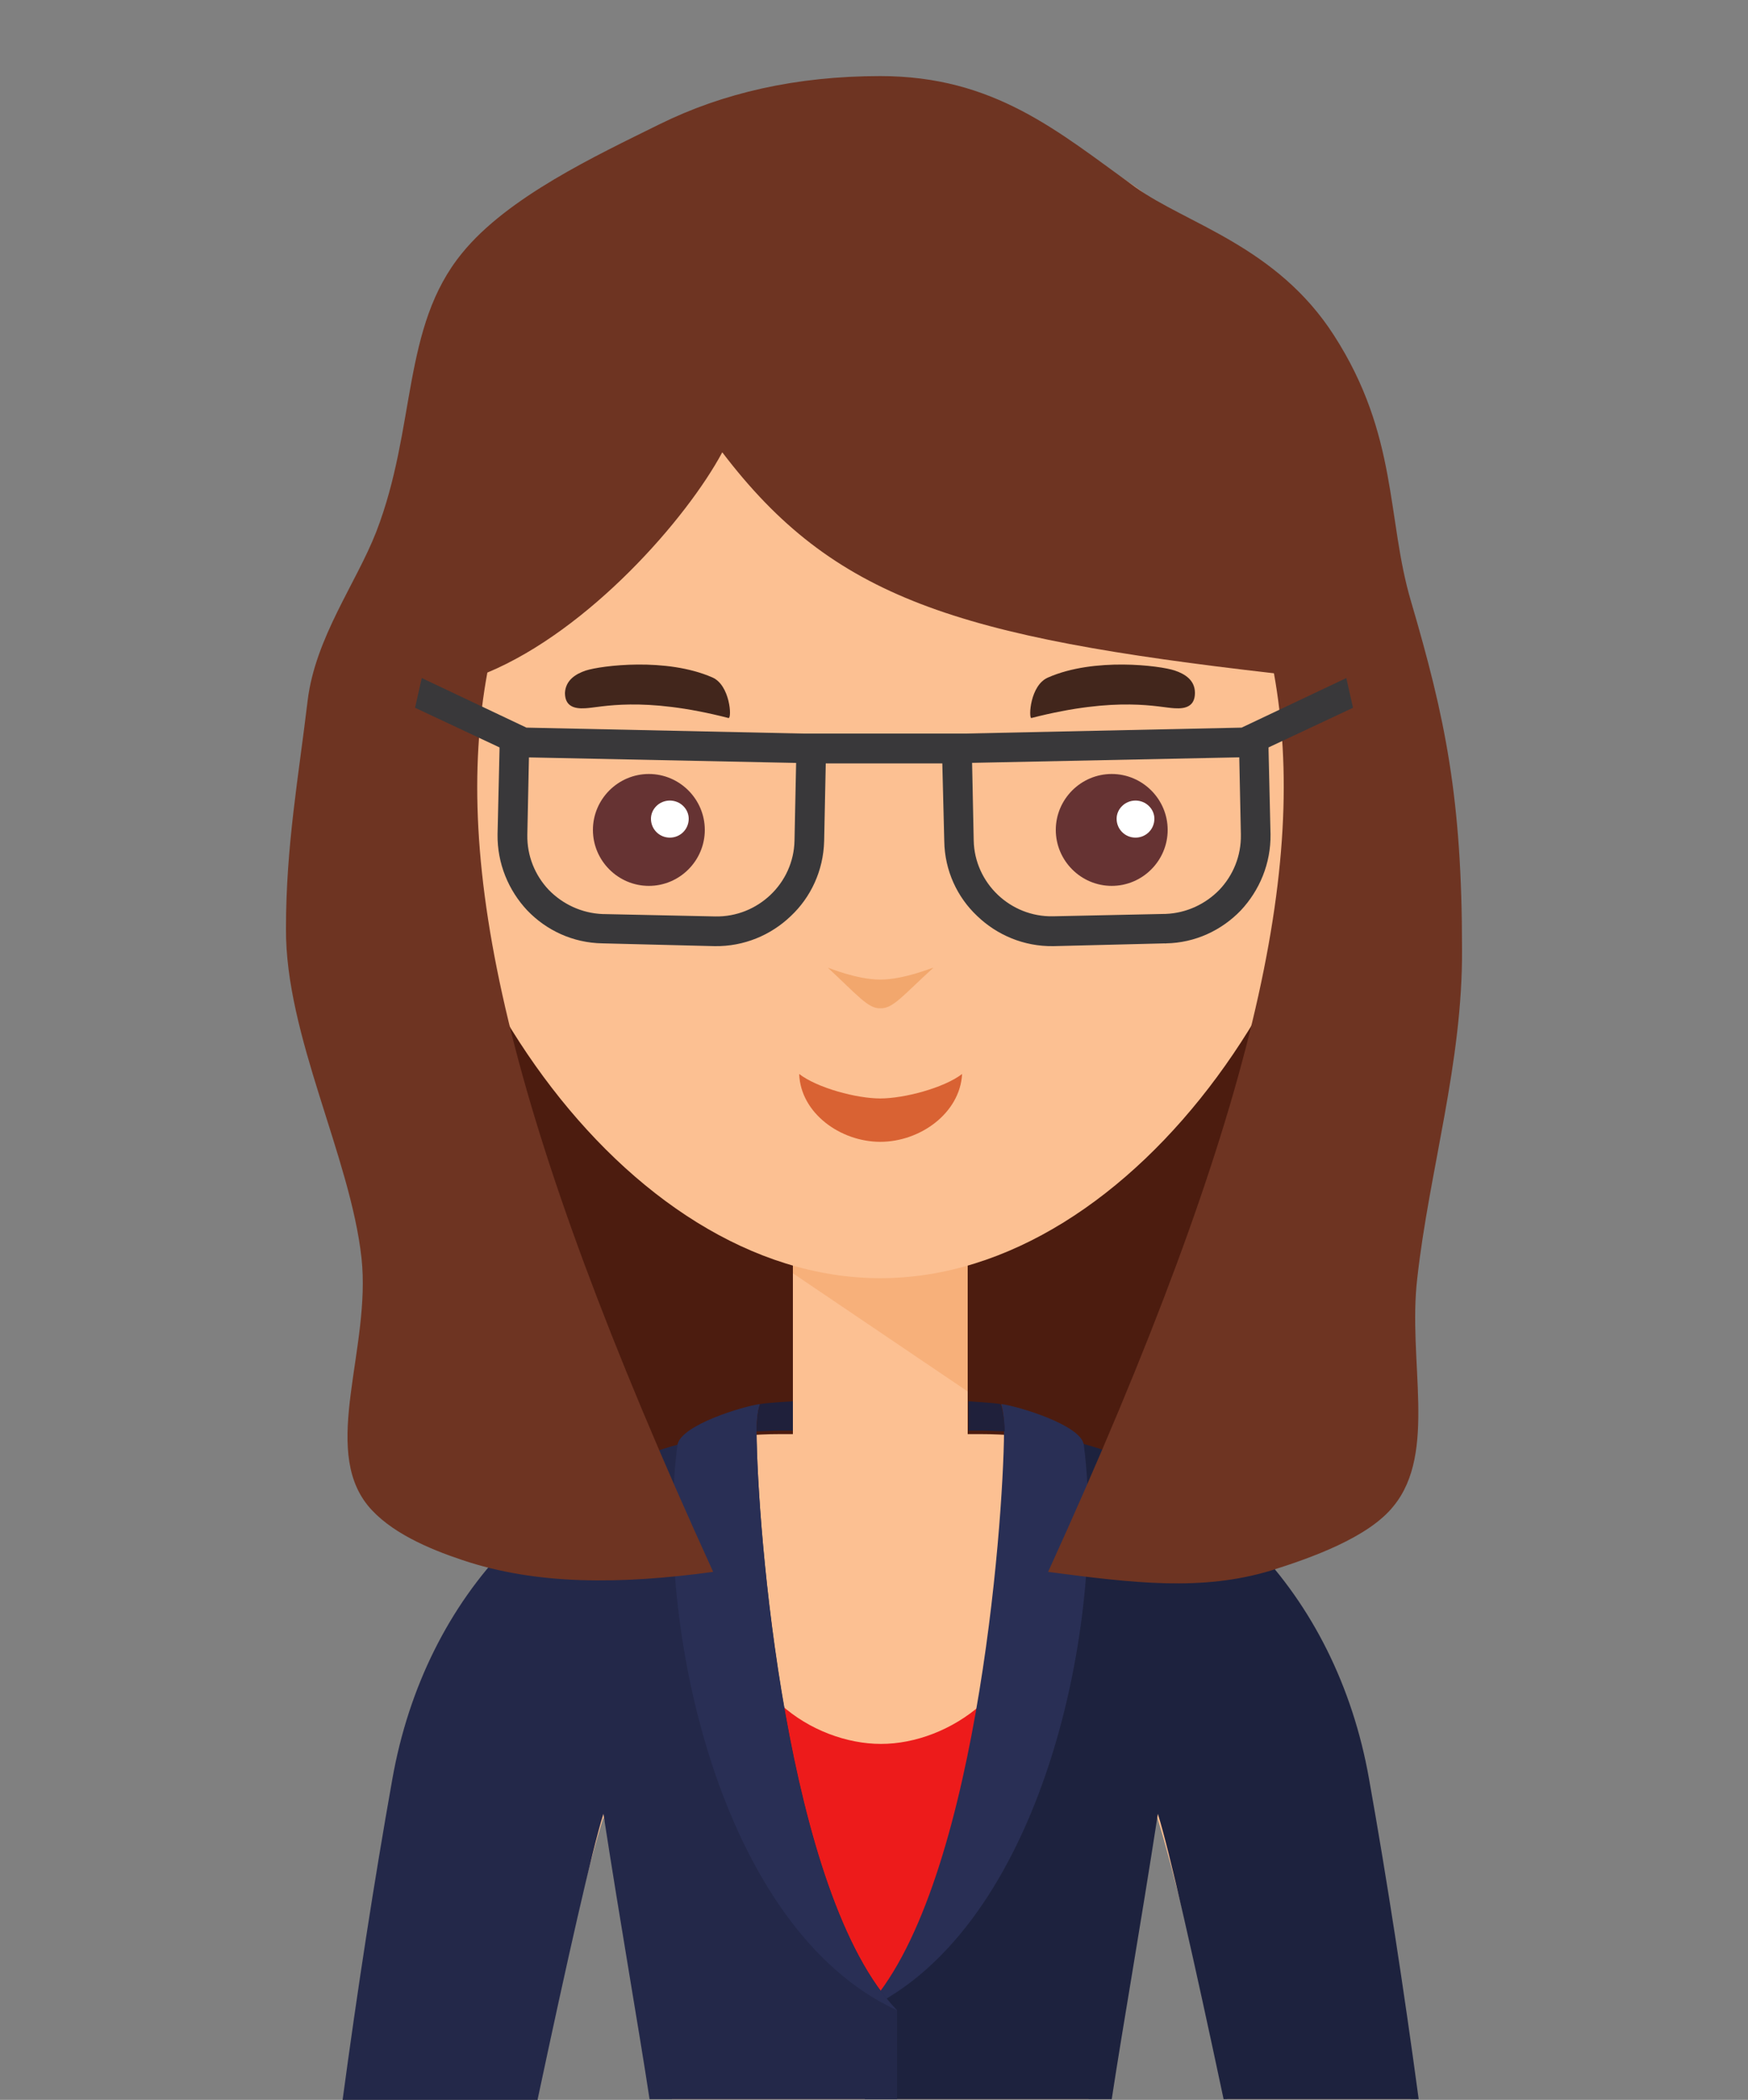
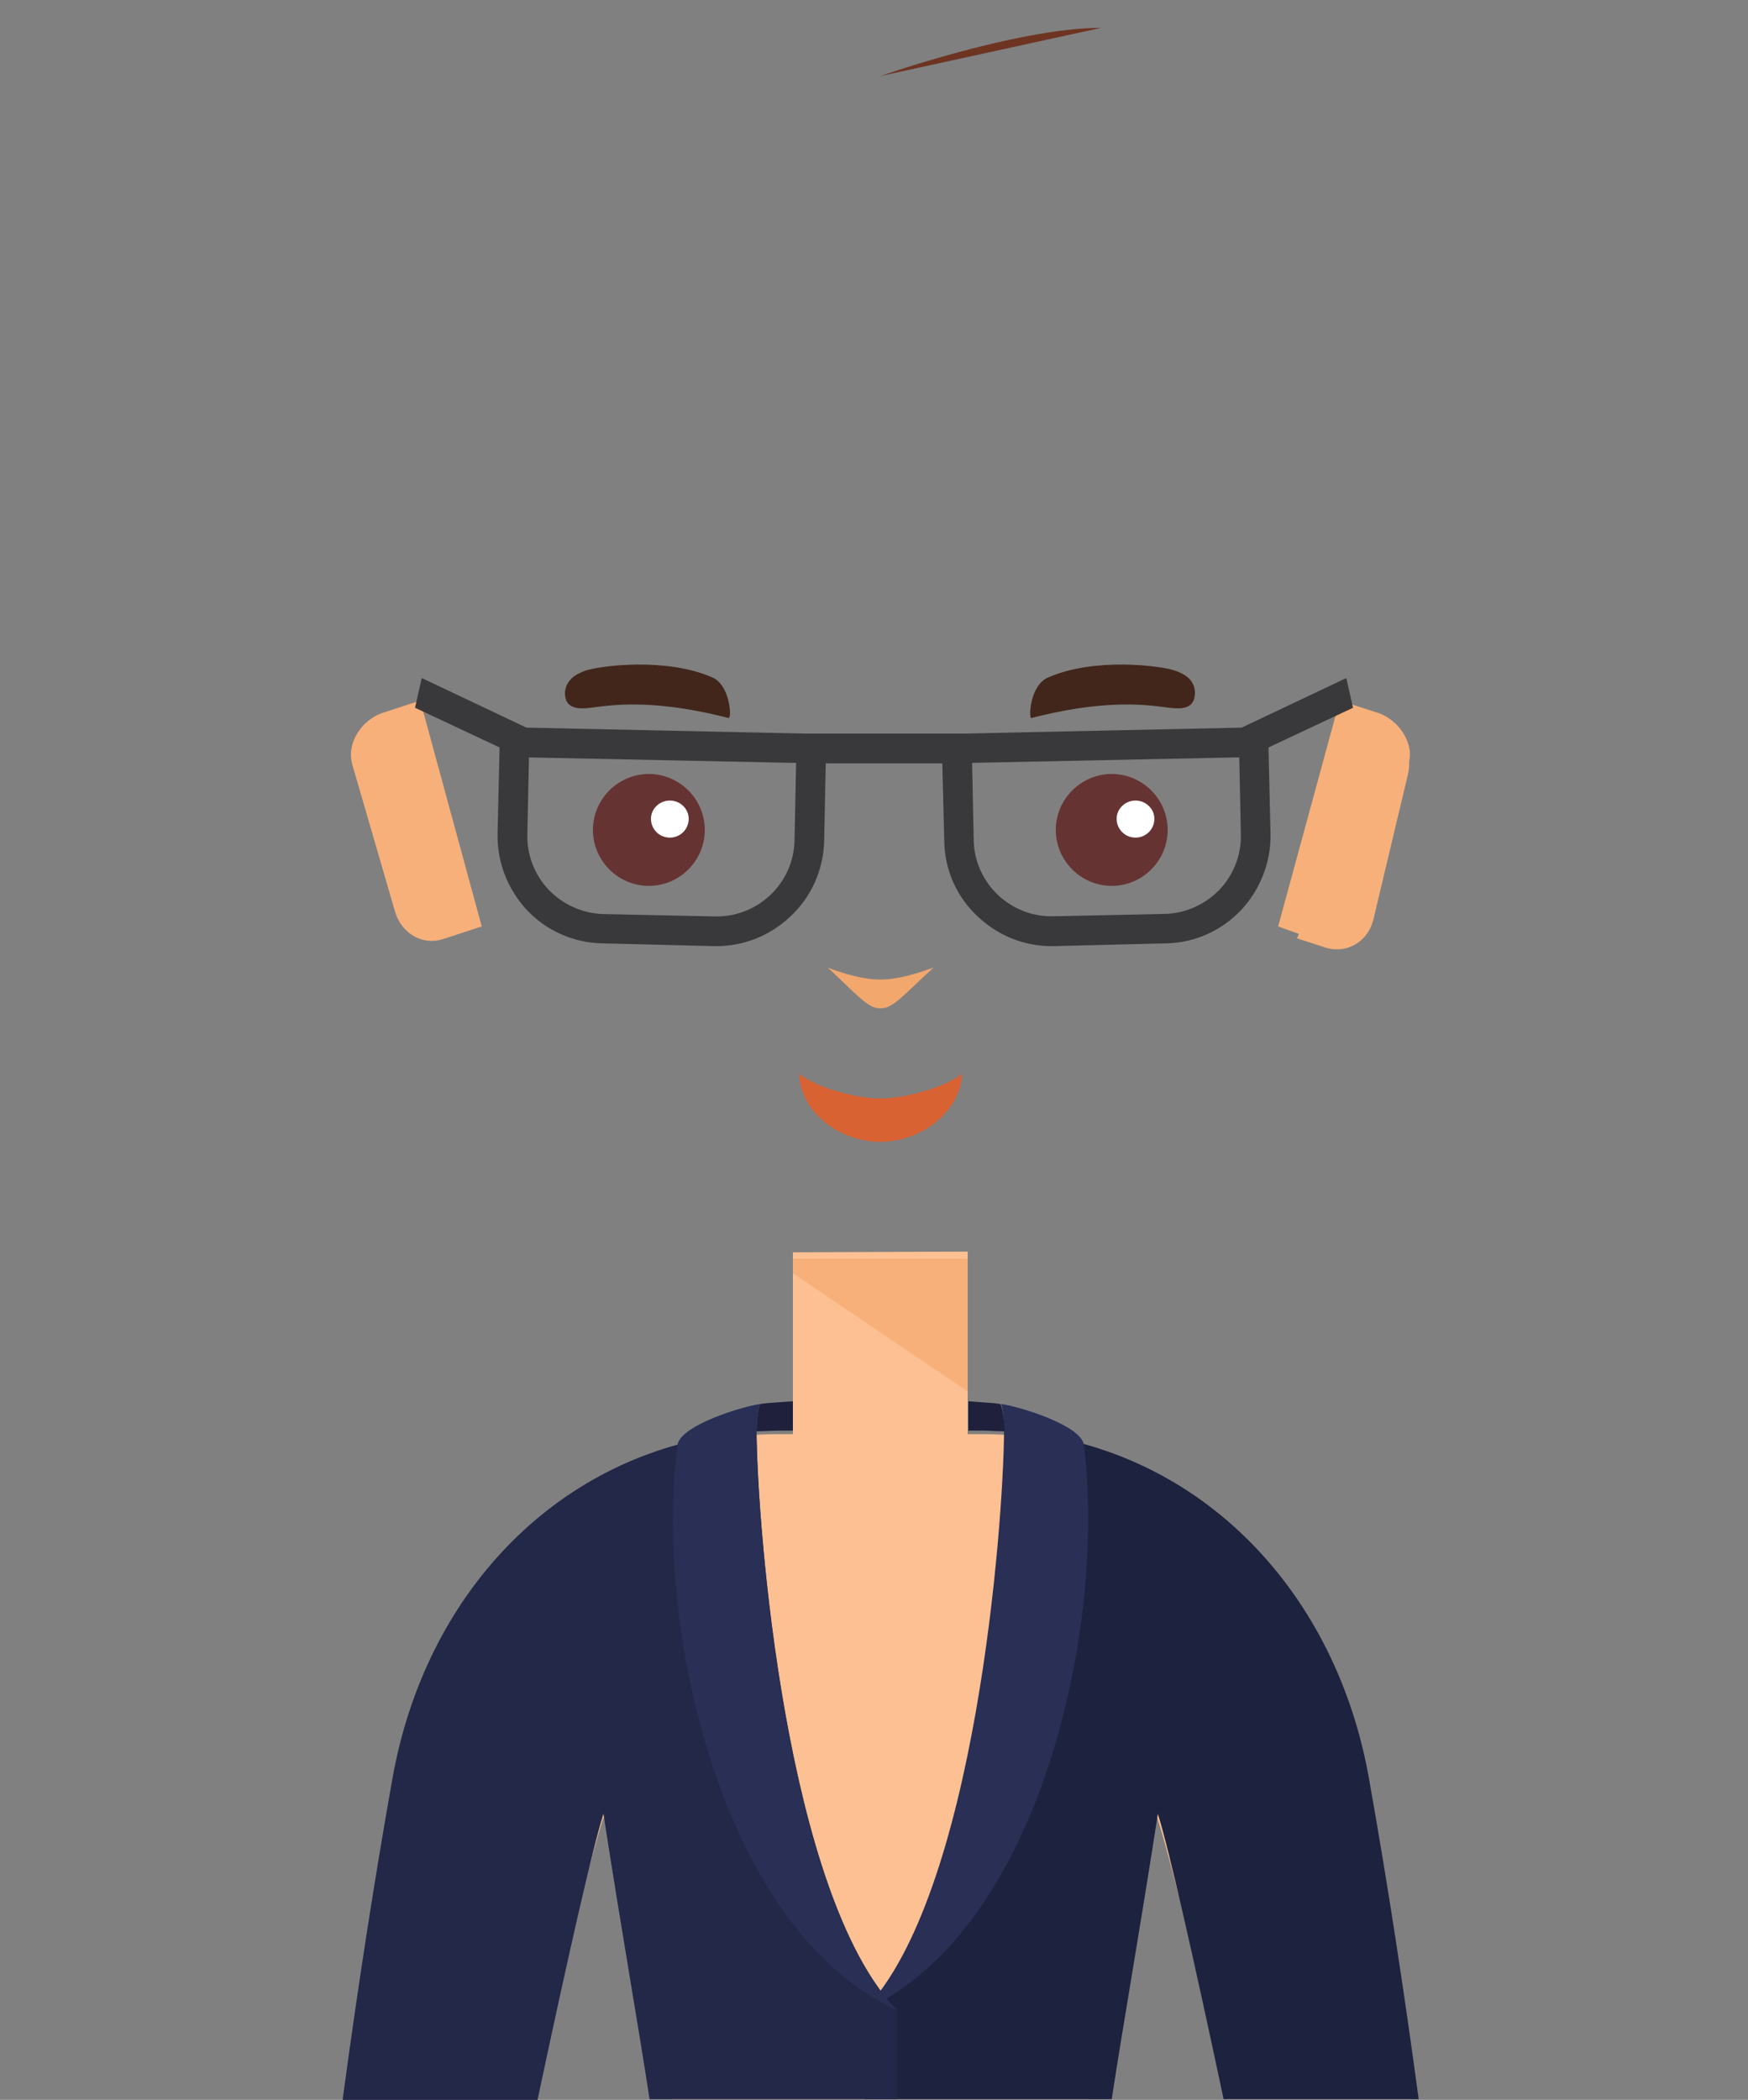
<svg xmlns="http://www.w3.org/2000/svg" id="Capa_1" viewBox="0 0 250 300.28">
  <rect x="0" y="0" width="250" height="300.28" fill="#808080" stroke="none" />
  <defs>
    <style>.cls-1{fill:#39383a;}.cls-2{fill:#232849;}.cls-2,.cls-3,.cls-4,.cls-5,.cls-6,.cls-7,.cls-8,.cls-9,.cls-10,.cls-11,.cls-12,.cls-13,.cls-14{fill-rule:evenodd;}.cls-3{fill:#6e3422;}.cls-4{fill:#292f55;}.cls-5{fill:#633;}.cls-6{fill:#fff;}.cls-7{fill:#ed1b1b;}.cls-8{fill:#f7b07a;}.cls-15{fill:#d96233;}.cls-9{fill:none;}.cls-10{fill:#42261c;}.cls-11{fill:#1f203b;}.cls-12{fill:#1d223e;}.cls-13{fill:#fcc092;}.cls-16{fill:#4c1c0f;}.cls-14{fill:#f2a76d;}</style>
  </defs>
  <polygon class="cls-9" points="39.11 299.98 250 299.98 250 0 0 0 0 300 250 300 250 299.98 39.11 299.98" />
  <g>
-     <rect class="cls-16" x="66" y="140.08" width="120.9" height="78.6" />
    <path class="cls-13" d="M76.3,300.18c4.1-18.1,7.8-33.3,10-40.3,5.1,13.9,6.8,25.7,9.8,40.3h59.6c3-14.6,4.7-26.4,9.8-40.3,2.2,7,5.9,22.1,10,40.3h26.3c-2.9-20.2-5.7-36.9-7.2-45.3-5.2-29.4-26.1-49.8-54.3-49.8h-1.9v-26.1l-25,.1v26h-1.9c-28.2,0-49.2,20.4-54.4,49.8-1.5,8.4-4.2,25-7.1,45.3h26.3Z" />
    <polygon class="cls-8" points="113.4 179.98 138.4 179.98 138.4 198.98 113.4 182.08 113.4 179.98" />
    <path class="cls-8" d="M197.2,103.18l-3-1c-1.1,10.9-4.2,21.9-8.7,32l4,1.3c3.1,1,6.1-.8,6.9-3.9l5-21c.7-3.1-1.2-6.4-4.2-7.4h0Z" />
-     <path class="cls-13" d="M125.9,14.88c38,0,68.8,34.9,68.8,78s-32.1,89.9-68.8,89.9S57.1,135.98,57.1,92.88,87.9,14.88,125.9,14.88h0Z" />
    <path class="cls-5" d="M92.8,126.68c4.4,0,8-3.6,8-8s-3.6-8-8-8-8,3.6-8,8,3.6,8,8,8h0Z" />
    <path class="cls-5" d="M159,126.68c4.4,0,8-3.6,8-8s-3.6-8-8-8-8,3.6-8,8,3.6,8,8,8h0Z" />
    <path class="cls-6" d="M162.4,119.78c1.5,0,2.7-1.2,2.7-2.7,0-1.4-1.2-2.6-2.7-2.6s-2.7,1.2-2.7,2.6c0,1.5,1.2,2.7,2.7,2.7h0Z" />
    <path class="cls-14" d="M118.4,138.38c.1,0,4.1,1.7,7.5,1.7s7.4-1.7,7.6-1.7c-4.3,3.9-5.8,5.9-7.6,5.8-1.7,.1-3.3-1.9-7.5-5.8h0Z" />
    <path class="cls-15" d="M114.3,153.58c2.6,2,8.2,3.5,11.6,3.5s9.1-1.5,11.7-3.5c-.3,5.6-6,9.7-11.7,9.7-5.7,0-11.4-4.1-11.6-9.7h0Z" />
    <path class="cls-6" d="M95.8,119.78c1.5,0,2.7-1.2,2.7-2.7,0-1.4-1.2-2.6-2.7-2.6s-2.7,1.2-2.7,2.6c0,1.5,1.2,2.7,2.7,2.7h0Z" />
-     <path class="cls-8" d="M54.6,103.18l3-1c1.1,10.9,4.2,21.9,8.7,32l-4,1.3c-3.1,1-6.2-.8-6.9-3.9l-5-21c-.7-3.1,1.2-6.4,4.2-7.4h0Z" />
    <path class="cls-8" d="M54.6,101.98l5.5-1.8,8.8,32.3-5.5,1.8c-3.1,1-6-.9-6.9-3.9l-6.1-21c-.9-3,1.2-6.3,4.2-7.4h0Z" />
    <path class="cls-8" d="M197.2,101.98l-5.6-1.8-8.8,32.3,5,1.8c3,1.1,5.9-.9,6.9-3.9l6.7-21c1-2.9-1.2-6.3-4.2-7.4h0Z" />
    <path class="cls-10" d="M83.8,95.88c2.2-.7,11.5-1.9,18.1,1,2.5,1.1,2.8,5.8,2.3,5.8-12.4-3.2-18.3-1.5-20.5-1.4-1.6,.1-2.9-.3-2.9-2.2h0c.1-1.8,1.5-2.7,3-3.2h0Z" />
    <path class="cls-10" d="M168,95.88c-2.1-.7-11.5-1.9-18.1,1-2.6,1.1-2.8,5.8-2.4,5.8,12.4-3.2,18.3-1.5,20.5-1.4,1.6,.1,2.9-.3,2.9-2.2h0c0-1.8-1.4-2.7-2.9-3.2h0Z" />
    <path class="cls-12" d="M159,300.18c1.6-10.5,4-24,6.6-40.8,1.6,5.1,5.2,21,9.4,40.8h27.9c-2.1-15.6-4.5-31.2-7.1-45.8-4.7-26.6-23.4-45.9-47.6-49.3-1.5-.2-3-.4-4.5-.5-.1,13.6-4.1,66.3-20,82.8v12.8h35.3Z" />
-     <path class="cls-7" d="M140.3,243.78c-4.1,3.6-9.4,5.6-14.3,5.6s-10.3-2-14.3-5.6c2.7,15.6,7.6,32.2,14.3,41.4,6.7-9.2,11.6-25.8,14.3-41.4h0Z" />
    <path class="cls-4" d="M143.6,204.68c-.1,13.6-4.1,66.3-20,82.8,25.5-11.7,34.7-55.7,31.4-80.9-.4-2.8-9.4-5.5-11.8-5.8,.3,1,.5,3,.4,3.9h0Z" />
    <path class="cls-2" d="M76.9,300.18c4.2-19.8,7.8-35.7,9.4-40.8,2.6,16.8,5,30.3,6.6,40.8h35.4v-12.7c-15.9-16.4-20-69.2-20.1-82.8-1.5,.1-3.1,.2-4.5,.5-24.2,3.4-42.9,22.6-47.6,49.3-2.6,14.6-5,30.2-7.1,45.8h27.9v-.1Z" />
    <path class="cls-4" d="M108.2,204.68c.1,13.6,4.1,66.3,20.1,82.8-25.5-11.7-34.8-55.7-31.4-80.9,.5-2.8,9.4-5.5,11.8-5.8-.4,1-.5,3-.5,3.9h0Z" />
    <path class="cls-11" d="M143.1,200.78c-1.2-.2-3.5-.3-4.6-.4v4.2h1.9c1.1,0,2.2,.1,3.3,.1,0-.9-.2-2.9-.6-3.9h0Z" />
    <path class="cls-11" d="M108.7,200.78c1.2-.2,3.5-.3,4.7-.4v4.2h-1.9c-1.1,0-2.2,.1-3.3,.1,0-.9,.1-2.9,.5-3.9h0Z" />
-     <path class="cls-3" d="M125.9,10.88c16.3,0,25.4,7.9,36.5,15.9,7.2,5.2,20.2,8.4,28.4,21.2,9.2,14.3,7.5,26.2,11,38,4.9,16.7,7.3,28.1,7.3,49.8,.1,16.2-4.7,31.7-6.4,47-1.4,11.8,2.9,24.9-3.4,32.6-3.6,4.5-11.8,7.4-17.5,9.2-9.9,3-19.7,1.8-31.9,.2,29.9-65.6,37.2-101.3,32.3-128.5-45.4-5.2-63-10.7-78.9-31.6-5.1,9.5-19,25.4-33.6,31.5-5,27.2,2.3,62.9,32.3,128.6-13.3,1.8-25.2,1.9-35.9-1.7-4.8-1.6-10.4-4-13.5-7.8-6.7-8.3,.5-22.5-.9-35.4-1.6-14.5-10.9-31.8-10.8-47.1,0-11.8,1.8-21.7,3.1-32.6,1.1-9,6.9-16.7,9.8-24.1,5.8-15,3.6-29.3,12.3-39.9,6.5-8,19.1-13.9,28.2-18.4s19.6-6.9,31.6-6.9h0Z" />
+     <path class="cls-3" d="M125.9,10.88s19.6-6.9,31.6-6.9h0Z" />
    <path class="cls-1" d="M113.86,109.1l-38.21-.79-.23,11h0v.06c-.06,3.06,1.13,5.84,3.06,7.88,1.98,2.04,4.71,3.34,7.71,3.46h.06l16.04,.34c3.06,.06,5.84-1.13,7.88-3.06,2.1-1.98,3.4-4.76,3.46-7.77l.23-11.11Zm24.15-4.2l39.57-.85,14.97-7.09,.96,4.25-12.08,5.67v.4l.28,12.02h0c.06,4.2-1.59,8.05-4.25,10.89-2.72,2.83-6.52,4.65-10.72,4.71l-.06,.06h0v-.06l-16.04,.4c-4.2,.06-8.05-1.59-10.88-4.31-2.83-2.66-4.65-6.46-4.71-10.71l-.28-11.11h-16.67l-.23,11.11c-.11,4.25-1.93,8.05-4.76,10.71-2.83,2.72-6.69,4.37-10.89,4.31l-16.04-.4v.06h0v-.06c-4.25-.06-8.05-1.87-10.77-4.71-2.66-2.83-4.31-6.69-4.25-10.89h0l.28-12.02v-.4l-12.08-5.67,.96-4.25,14.97,7.09,39.57,.85h23.13Zm39.23,3.4l-38.21,.79,.23,11.11c.06,3,1.36,5.78,3.46,7.77,2.04,1.93,4.82,3.12,7.88,3.06l16.04-.34h.06c3-.11,5.73-1.42,7.71-3.46,1.93-2.04,3.12-4.82,3.06-7.88v-.06h0l-.23-11Z" />
  </g>
</svg>